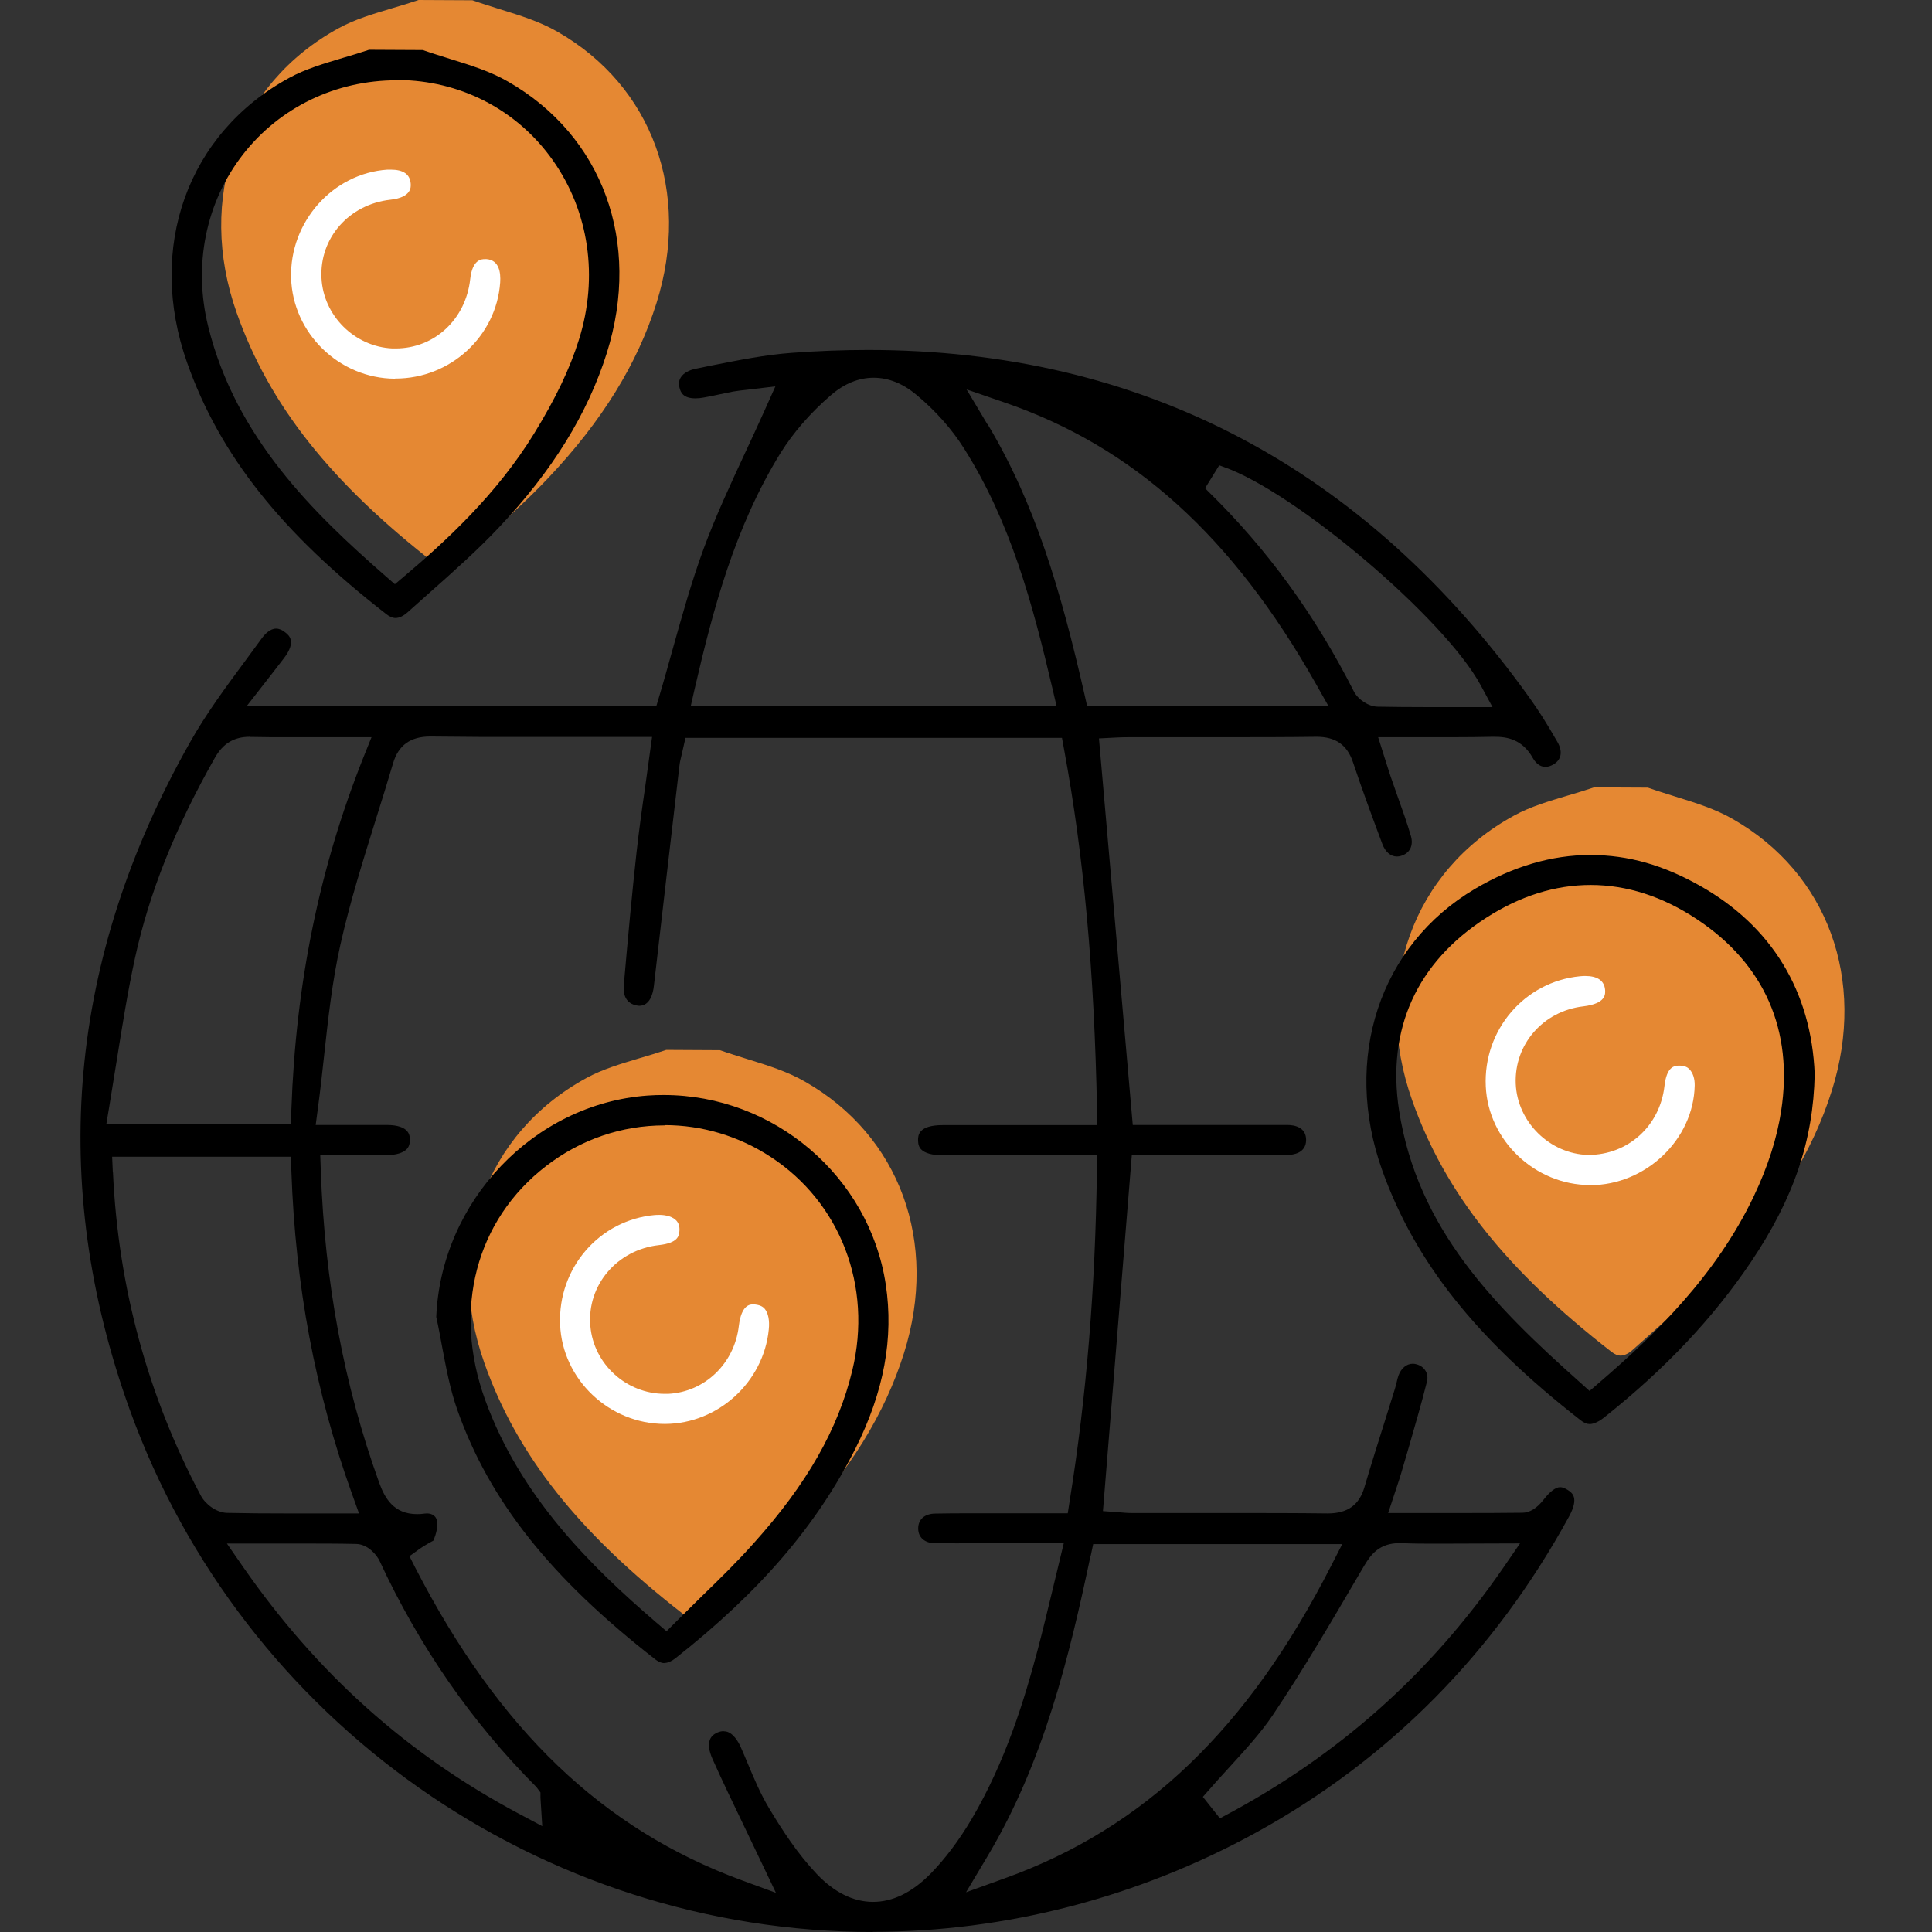
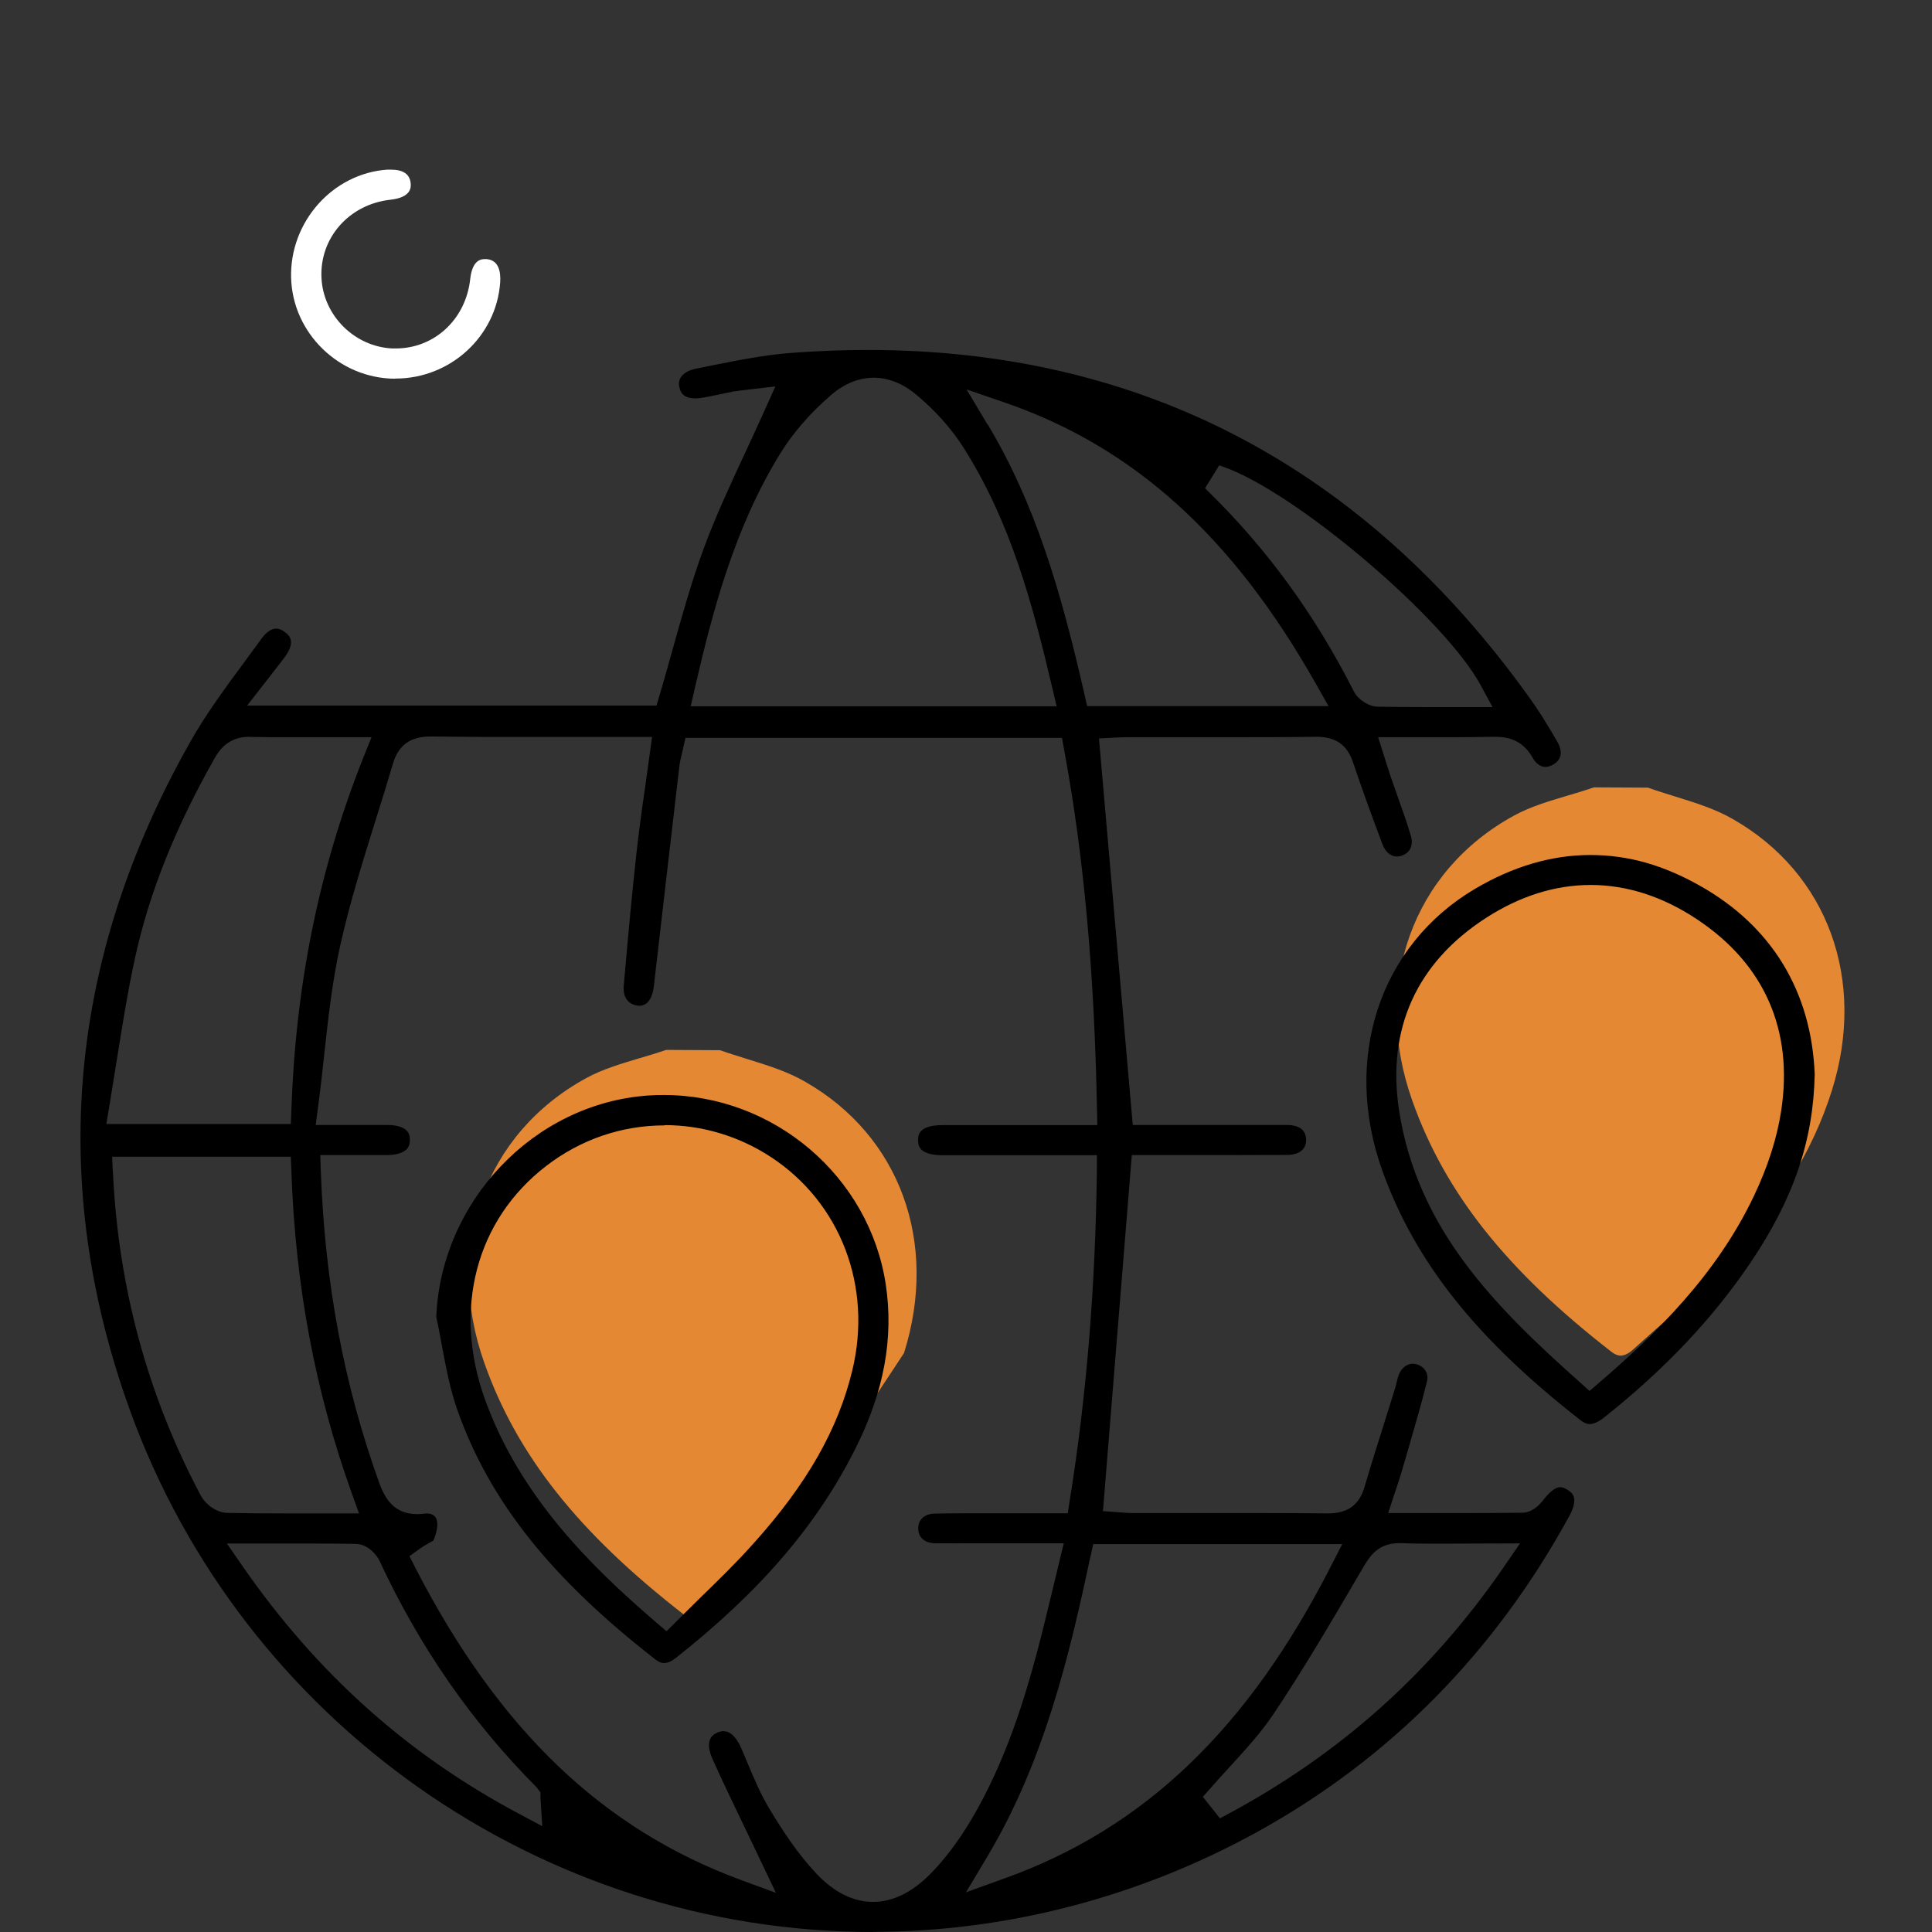
<svg xmlns="http://www.w3.org/2000/svg" width="120" height="120" viewBox="0 0 120 120" fill="none">
  <rect x="0" y="0" width="120" height="120" fill="#333333" stroke="none" />
-   <path d="M27.66 35.296C27.481 35.296 27.285 35.219 27.08 35.057C20.548 29.985 16.732 25.17 14.708 19.449C12.173 12.303 14.725 5.183 21.052 1.742C22.051 1.195 23.186 0.862 24.382 0.504C24.937 0.342 25.475 0.179 26.004 0L29.342 0.017C29.897 0.213 30.461 0.384 31.024 0.564C32.322 0.965 33.551 1.349 34.627 1.972C40.518 5.336 42.935 11.953 40.775 18.826C39.588 22.6 37.394 26.16 34.047 29.695C32.732 31.086 31.263 32.393 29.837 33.656C29.359 34.083 28.89 34.502 28.42 34.92C28.147 35.168 27.882 35.296 27.643 35.296H27.66Z" fill="#E58833" />
-   <path d="M43.037 100.508C42.858 100.508 42.661 100.431 42.456 100.269C35.925 95.198 32.109 90.382 30.085 84.662C27.549 77.516 30.102 70.395 36.429 66.954C37.428 66.408 38.563 66.075 39.758 65.716C40.313 65.554 40.851 65.392 41.381 65.212L44.719 65.23C45.274 65.426 45.837 65.597 46.401 65.776C47.699 66.177 48.928 66.561 50.004 67.185C55.895 70.549 58.311 77.165 56.151 84.038C54.965 87.812 52.77 91.373 49.423 94.907C48.108 96.299 46.64 97.605 45.214 98.869C44.736 99.296 44.267 99.714 43.797 100.132C43.524 100.38 43.259 100.508 43.02 100.508H43.037Z" fill="#E58833" />
+   <path d="M43.037 100.508C42.858 100.508 42.661 100.431 42.456 100.269C35.925 95.198 32.109 90.382 30.085 84.662C27.549 77.516 30.102 70.395 36.429 66.954C37.428 66.408 38.563 66.075 39.758 65.716C40.313 65.554 40.851 65.392 41.381 65.212L44.719 65.23C45.274 65.426 45.837 65.597 46.401 65.776C47.699 66.177 48.928 66.561 50.004 67.185C55.895 70.549 58.311 77.165 56.151 84.038C48.108 96.299 46.64 97.605 45.214 98.869C44.736 99.296 44.267 99.714 43.797 100.132C43.524 100.38 43.259 100.508 43.02 100.508H43.037Z" fill="#E58833" />
  <path d="M100.668 84.201C100.489 84.201 100.292 84.124 100.087 83.962C93.556 78.89 89.739 74.075 87.716 68.354C85.18 61.208 87.733 54.087 94.06 50.647C95.058 50.1 96.194 49.767 97.389 49.409C97.944 49.246 98.482 49.084 99.012 48.905L102.35 48.922C102.905 49.118 103.468 49.289 104.032 49.468C105.33 49.87 106.559 50.254 107.635 50.877C113.526 54.241 115.942 60.858 113.782 67.731C112.595 71.505 110.401 75.065 107.054 78.6C105.739 79.992 104.271 81.298 102.845 82.561C102.367 82.988 101.897 83.407 101.428 83.825C101.155 84.073 100.89 84.201 100.651 84.201H100.668Z" fill="#E58833" />
-   <path d="M24.578 38.386C24.399 38.386 24.203 38.309 23.998 38.147C17.466 33.076 13.65 28.26 11.626 22.54C9.091 15.394 11.643 8.273 17.97 4.832C18.969 4.286 20.105 3.953 21.3 3.594C21.855 3.432 22.393 3.27 22.922 3.091L26.26 3.108C26.815 3.304 27.379 3.475 27.942 3.654C29.24 4.055 30.469 4.44 31.545 5.063C37.436 8.427 39.853 15.044 37.693 21.917C36.506 25.691 34.312 29.251 30.965 32.785C29.65 34.177 28.181 35.483 26.756 36.747C26.277 37.174 25.808 37.592 25.338 38.011C25.065 38.258 24.8 38.386 24.561 38.386H24.578ZM24.638 4.986C20.864 4.986 17.389 6.66 15.11 9.571C12.779 12.551 11.985 16.461 12.933 20.286C14.649 27.21 19.515 31.906 23.929 35.765L24.527 36.286L25.133 35.774C27.66 33.639 30.862 30.702 33.184 26.911C34.516 24.743 35.396 22.899 35.959 21.097C37.18 17.212 36.591 13.148 34.337 9.955C32.203 6.933 28.847 5.123 25.125 4.978C24.962 4.978 24.8 4.969 24.638 4.969V4.986Z" fill="black" />
  <path d="M54.239 120C33.62 120 15.059 106.963 8.057 87.556C2.977 73.451 4.232 59.518 11.789 46.13C12.796 44.337 14.06 42.63 15.28 40.982L16.245 39.667C16.45 39.385 16.775 39.044 17.15 39.044C17.33 39.044 17.526 39.121 17.722 39.283C17.953 39.462 18.422 39.846 17.645 40.871C17.415 41.17 17.184 41.468 16.92 41.81L15.349 43.825H40.775L40.971 43.167C41.253 42.228 41.509 41.289 41.773 40.35C42.354 38.275 42.952 36.132 43.703 34.083C44.446 32.068 45.377 30.07 46.273 28.141C46.683 27.261 47.093 26.382 47.494 25.486L48.16 24L46.367 24.213C46.111 24.239 45.812 24.273 45.513 24.324C45.24 24.376 44.958 24.435 44.685 24.495C44.309 24.581 44.002 24.64 43.703 24.692C43.524 24.726 43.362 24.743 43.199 24.743C42.457 24.743 42.277 24.401 42.2 24.06C42.141 23.821 42.175 23.607 42.294 23.428C42.457 23.172 42.798 22.984 43.233 22.899L44.198 22.702C45.838 22.378 47.528 22.036 49.176 21.917C50.781 21.797 52.378 21.737 53.914 21.737C70.905 21.737 84.728 29.003 94.999 43.338C95.554 44.107 96.1 44.978 96.732 46.079C97.073 46.668 96.988 47.18 96.501 47.471C96.331 47.573 96.151 47.633 95.989 47.633C95.605 47.633 95.349 47.334 95.204 47.078C94.546 45.908 93.59 45.763 92.83 45.763H92.702C91.9 45.78 91.088 45.789 90.269 45.789H85.599L86.119 47.437C86.205 47.718 86.29 47.974 86.375 48.23C86.495 48.581 86.802 49.451 86.802 49.451C87.076 50.211 87.383 51.074 87.63 51.91C87.81 52.517 87.571 53.003 87.007 53.165C86.922 53.191 86.845 53.2 86.76 53.2C86.375 53.2 86.043 52.909 85.863 52.431C85.257 50.809 84.617 49.084 84.036 47.343C83.677 46.267 82.96 45.763 81.773 45.763C79.853 45.789 78 45.789 76.138 45.789H70.128C69.863 45.789 69.607 45.797 69.402 45.806L68.258 45.865L70.358 69.874H77.078C78.034 69.874 78.999 69.874 79.955 69.874C80.39 69.874 81.125 70.002 81.125 70.805C81.125 71.633 80.305 71.735 79.955 71.735C78.725 71.735 77.496 71.744 76.275 71.744H70.299L68.506 93.857L69.556 93.934C69.744 93.951 70.025 93.977 70.307 93.977H76.54C78.512 93.977 80.493 93.977 82.465 94.002C83.703 94.002 84.429 93.481 84.753 92.354C85.163 90.963 85.599 89.588 86.034 88.205L86.632 86.292C86.674 86.147 86.717 85.994 86.751 85.848C86.785 85.695 86.819 85.558 86.862 85.439C87.024 84.986 87.366 84.704 87.75 84.704C87.818 84.704 87.887 84.713 87.946 84.73C88.211 84.79 88.424 84.943 88.544 85.148C88.664 85.345 88.689 85.575 88.629 85.823C88.288 87.189 87.878 88.581 87.494 89.921L87.041 91.466C86.973 91.705 86.896 91.945 86.802 92.218L86.222 93.977H90.482C91.857 93.977 93.206 93.977 94.555 93.959C95.007 93.959 95.46 93.678 95.861 93.165C96.254 92.653 96.621 92.371 96.903 92.371C97.039 92.371 97.193 92.431 97.372 92.542C97.645 92.721 98.098 93.012 97.458 94.19C92.822 102.668 86.29 109.268 78.043 113.81C70.7 117.848 62.461 119.991 54.196 119.991L54.239 120ZM44.984 107.535C45.513 107.535 45.889 108.235 46.017 108.534C46.162 108.867 46.307 109.2 46.444 109.533C46.828 110.455 47.229 111.411 47.767 112.307C48.595 113.69 49.535 115.133 50.721 116.388C51.823 117.55 53.009 118.13 54.23 118.13C55.451 118.13 56.655 117.541 57.791 116.388C58.696 115.466 59.558 114.322 60.352 112.982C62.461 109.404 63.639 105.528 64.433 102.54C64.749 101.345 65.039 100.141 65.338 98.903L66.072 95.855H60.804C59.891 95.863 58.986 95.855 58.089 95.855C57.432 95.846 57.031 95.496 57.031 94.933C57.031 94.369 57.432 94.019 58.089 94.011C58.815 93.994 59.541 93.994 60.267 93.994H66.32L66.439 93.225C67.49 86.685 68.036 79.966 68.13 72.683V71.752H58.508C57.902 71.752 57.441 71.624 57.219 71.394C57.082 71.257 57.022 71.069 57.022 70.805C57.022 70.531 57.039 69.883 58.55 69.883H68.156L68.138 68.943C67.968 60.294 67.319 53.191 66.098 46.583L65.961 45.831H42.576L42.346 46.847C42.286 47.095 42.226 47.325 42.2 47.565C41.671 52.124 41.133 56.691 40.612 61.251C40.561 61.703 40.373 62.472 39.699 62.472C38.999 62.412 38.683 61.942 38.743 61.217C39.024 57.972 39.272 55.334 39.537 52.935C39.69 51.569 39.878 50.203 40.083 48.803L40.501 45.772H32.834C30.785 45.78 28.753 45.772 26.721 45.746C25.5 45.746 24.749 46.284 24.416 47.402C24.075 48.563 23.716 49.716 23.349 50.877C22.555 53.43 21.735 56.034 21.146 58.664C20.634 60.952 20.386 63.232 20.122 65.648C20.011 66.698 19.891 67.757 19.746 68.832L19.609 69.874H24.04C25.449 69.883 25.458 70.549 25.458 70.796C25.458 71.052 25.398 71.24 25.253 71.385C25.031 71.607 24.612 71.735 24.075 71.744H19.891L19.925 72.7C20.173 79.667 21.359 86.002 23.545 92.073C23.895 93.046 24.45 94.045 25.91 94.045C26.055 94.045 26.209 94.036 26.38 94.011C26.431 94.011 26.474 94.002 26.516 94.002C26.678 94.002 27.054 94.045 27.14 94.455C27.208 94.762 27.114 95.249 26.909 95.701C26.884 95.701 26.653 95.838 26.576 95.88C26.405 95.974 26.235 96.085 26.072 96.196L25.432 96.657L25.791 97.366C30.982 107.441 37.428 113.614 46.077 116.79L48.194 117.567L46.282 113.562C45.573 112.085 44.89 110.677 44.249 109.242C44.036 108.764 43.976 108.346 44.096 108.047C44.173 107.859 44.326 107.714 44.557 107.611C44.694 107.552 44.813 107.526 44.933 107.526L44.984 107.535ZM67.737 96.632C66.422 102.847 64.851 109.413 61.317 115.33L60.002 117.533L62.418 116.662C71.084 113.545 77.522 107.372 82.687 97.238L83.37 95.906H67.9L67.746 96.632H67.737ZM14.094 95.872L15.093 97.315C19.695 103.94 25.295 108.96 32.22 112.649L33.68 113.426L33.569 111.658V111.334L33.321 111.001C29.3 106.971 26.038 102.258 23.579 96.956C23.392 96.555 22.837 95.915 22.128 95.897C20.984 95.872 19.848 95.872 18.67 95.872H14.094ZM86.922 95.846C85.667 95.846 85.146 96.564 84.745 97.229L84.412 97.793C82.713 100.696 80.954 103.701 79.05 106.536C78.307 107.637 77.376 108.653 76.386 109.737C75.9 110.267 75.404 110.813 74.9 111.394L74.713 111.607L75.771 112.939L76.028 112.803C83.157 109.02 88.843 103.957 93.419 97.306L94.41 95.863L89.312 95.88C88.544 95.88 87.793 95.88 87.041 95.846H86.905H86.922ZM7.016 72.811C7.34 79.932 9.176 86.694 12.472 92.892C12.745 93.413 13.428 93.951 14.102 93.968C15.297 93.994 16.493 94.002 17.705 94.002H22.299L21.855 92.764C19.575 86.412 18.346 79.863 18.098 72.734L18.064 71.846H6.965L7.007 72.802L7.016 72.811ZM15.528 45.763C14.538 45.763 13.855 46.173 13.351 47.061C10.883 51.407 9.261 55.479 8.382 59.518C7.929 61.601 7.605 63.658 7.255 65.836C7.101 66.8 6.947 67.765 6.785 68.739L6.606 69.814H18.064L18.098 68.926C18.371 61.089 19.831 53.934 22.572 47.044L23.076 45.789H18.183C17.321 45.797 16.476 45.789 15.63 45.772H15.528V45.763ZM74.841 30.318L75.037 30.514C78.691 34.083 81.654 38.147 84.087 42.937C84.352 43.458 85.009 43.885 85.573 43.893C86.555 43.91 87.537 43.919 88.527 43.919H92.702L91.968 42.561C89.731 38.42 80.467 30.557 75.985 28.995L75.729 28.901L74.849 30.326L74.841 30.318ZM54.264 23.462C53.334 23.462 52.437 23.829 51.609 24.546C50.337 25.639 49.261 26.886 48.484 28.132C45.624 32.76 44.284 37.883 43.157 42.741L42.901 43.868H65.628L65.364 42.741C64.134 37.515 62.785 32.444 59.865 27.834C59.123 26.655 58.106 25.511 56.928 24.529C56.083 23.821 55.187 23.462 54.264 23.462ZM61.342 26.348C64.288 31.274 65.876 36.619 67.362 43.142L67.524 43.859H82.516L81.739 42.484C76.557 33.315 70.418 27.765 62.418 25.007L60.036 24.188L61.325 26.348H61.342Z" fill="black" />
  <path d="M98.738 88.452C98.568 88.452 98.38 88.376 98.183 88.222C91.686 83.159 87.887 78.369 85.855 72.7C83.37 65.75 85.684 58.715 91.618 55.206C93.974 53.814 96.382 53.106 98.772 53.106C101.163 53.106 103.332 53.746 105.577 55.01C110.043 57.52 112.51 61.575 112.715 66.724C112.63 70.839 111.409 74.442 108.753 78.386C106.405 81.87 103.443 85.012 99.677 88.008C99.31 88.307 98.986 88.452 98.738 88.452ZM98.798 54.967C96.595 54.967 94.418 55.65 92.309 57.007C87.998 59.782 86.128 63.906 86.896 68.952C88.032 76.329 92.856 81.161 98.132 85.857L98.73 86.395L99.345 85.865C102.768 82.92 106.585 79.24 108.941 74.28C109.803 72.469 110.376 70.685 110.632 68.995C111.4 63.991 109.59 59.876 105.406 57.101C103.281 55.684 101.052 54.967 98.798 54.967Z" fill="black" />
  <path d="M24.527 23.522C21.069 23.505 18.175 20.696 18.081 17.255C17.987 13.78 20.668 10.766 24.066 10.536C24.134 10.536 24.203 10.536 24.271 10.536C25.056 10.536 25.466 10.826 25.509 11.406C25.526 11.62 25.56 12.26 24.254 12.405C21.684 12.687 19.84 14.779 19.968 17.272C20.087 19.611 22.025 21.532 24.365 21.643H24.578C26.986 21.643 28.933 19.833 29.206 17.332C29.342 16.094 29.931 16.094 30.119 16.094H30.222C30.999 16.154 31.11 16.922 31.067 17.545C30.828 20.892 27.976 23.513 24.57 23.513H24.535L24.527 23.522Z" fill="white" />
  <path d="M41.261 103.3C41.09 103.3 40.903 103.223 40.715 103.078C34.2 98.006 30.401 93.225 28.403 87.565C27.968 86.335 27.712 84.986 27.464 83.671C27.345 83.022 27.233 82.408 27.097 81.802C27.387 74.638 33.142 68.559 40.22 68.047C40.561 68.021 40.894 68.013 41.227 68.013C48.075 68.013 54 73.076 55.016 79.778C55.52 83.108 54.905 86.446 53.129 89.981C50.747 94.728 47.195 98.869 41.936 103.01C41.697 103.197 41.466 103.291 41.261 103.291V103.3ZM41.278 69.9C38.614 69.9 36.07 70.771 33.927 72.418C29.556 75.782 28.104 81.341 30.128 86.933C32.305 92.96 36.719 97.306 40.749 100.764L41.398 101.319L42.004 100.713C42.516 100.201 43.037 99.697 43.541 99.193C44.694 98.075 45.778 97.016 46.819 95.846C50.115 92.184 52.062 88.768 52.941 85.106C54.196 79.898 52.207 74.698 47.878 71.863C45.897 70.566 43.618 69.883 41.278 69.883V69.9Z" fill="black" />
-   <path d="M98.755 73.605C95.349 73.605 92.437 70.847 92.284 67.475C92.121 63.974 94.691 60.969 98.141 60.636C98.252 60.628 98.354 60.619 98.448 60.619C99.225 60.619 99.643 60.909 99.695 61.481C99.712 61.737 99.763 62.335 98.346 62.506C95.844 62.796 94.042 64.871 94.145 67.321C94.247 69.695 96.262 71.676 98.644 71.735C101.12 71.735 103.101 69.934 103.383 67.458C103.519 66.246 103.989 66.203 104.271 66.186C104.664 66.186 104.834 66.305 104.937 66.416C105.15 66.638 105.27 66.997 105.261 67.424C105.193 70.779 102.222 73.614 98.764 73.614H98.755V73.605Z" fill="white" />
-   <path d="M41.287 88.444C37.837 88.444 34.926 85.678 34.789 82.271C34.644 78.754 37.24 75.765 40.689 75.466C40.775 75.466 40.86 75.458 40.937 75.458C41.415 75.458 41.799 75.586 42.013 75.817C42.158 75.979 42.218 76.184 42.2 76.448C42.175 76.747 42.141 77.2 40.928 77.336C38.316 77.626 36.446 79.838 36.668 82.365C36.873 84.73 38.905 86.574 41.287 86.574H41.5C43.771 86.463 45.615 84.696 45.889 82.365C46.051 81.016 46.597 81.016 46.802 81.016C47.169 81.042 47.366 81.136 47.502 81.298C47.716 81.554 47.81 82.023 47.75 82.579C47.426 85.849 44.599 88.427 41.321 88.444H41.287Z" fill="white" />
</svg>